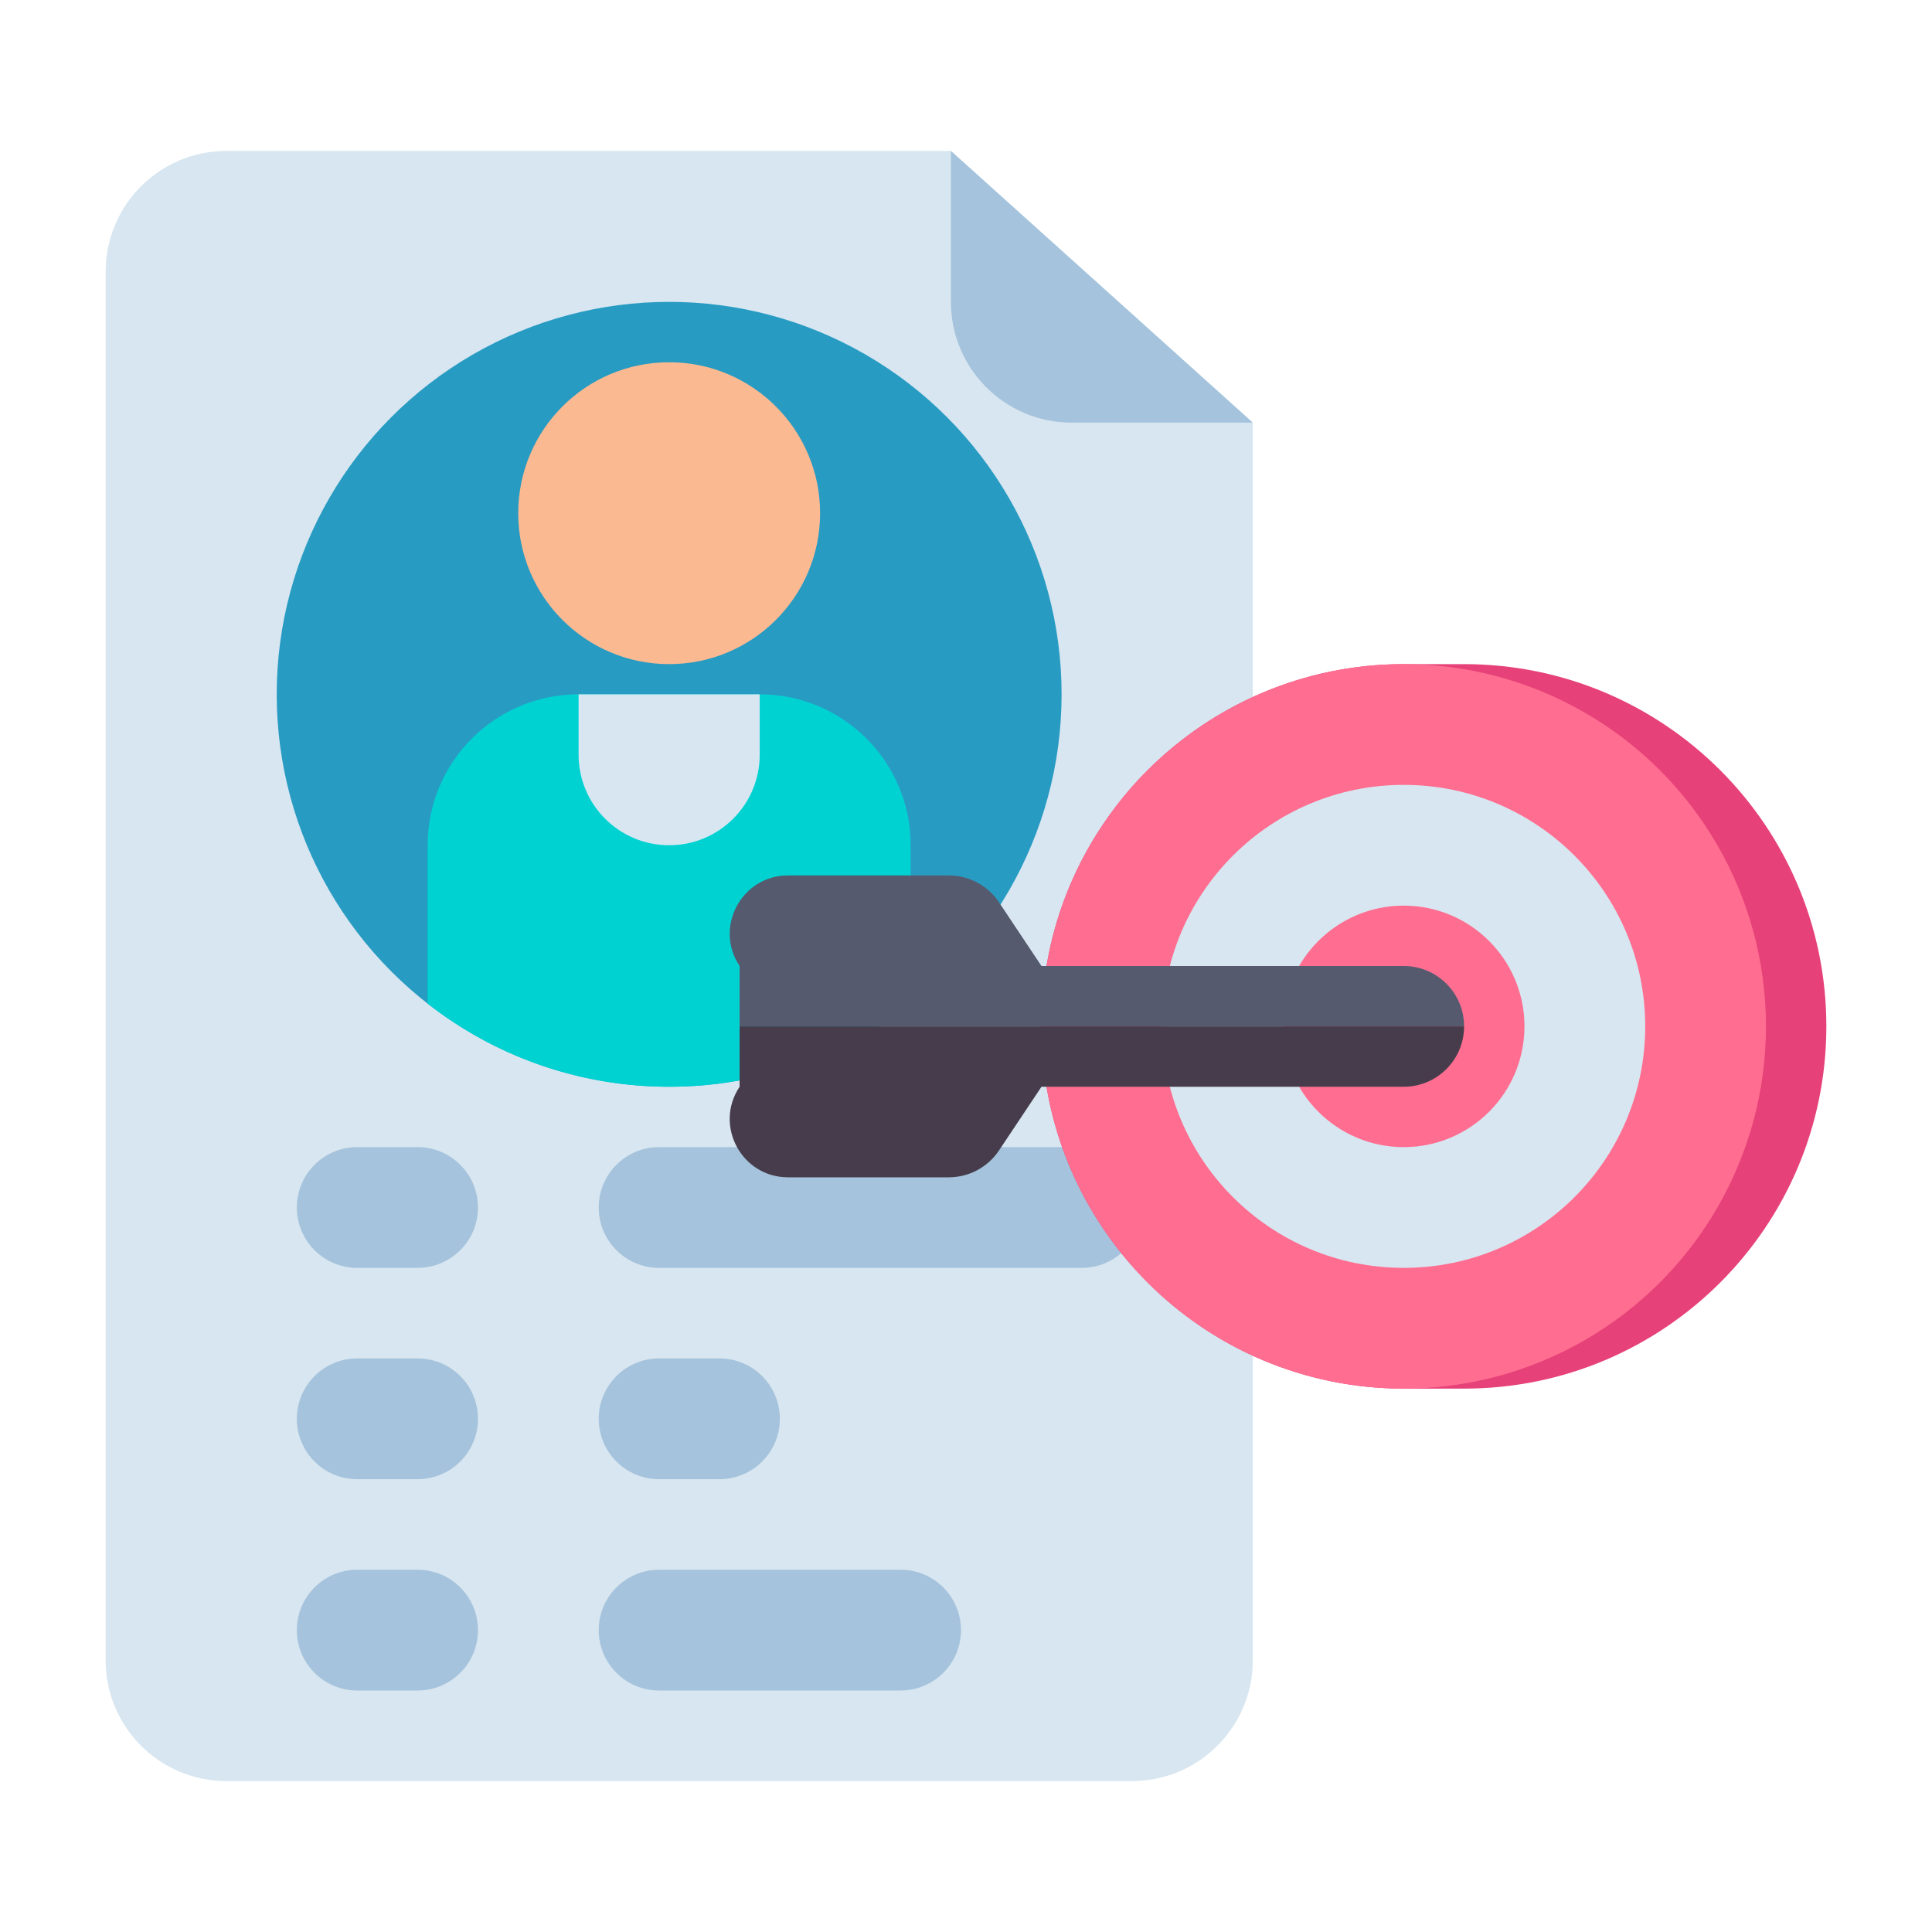
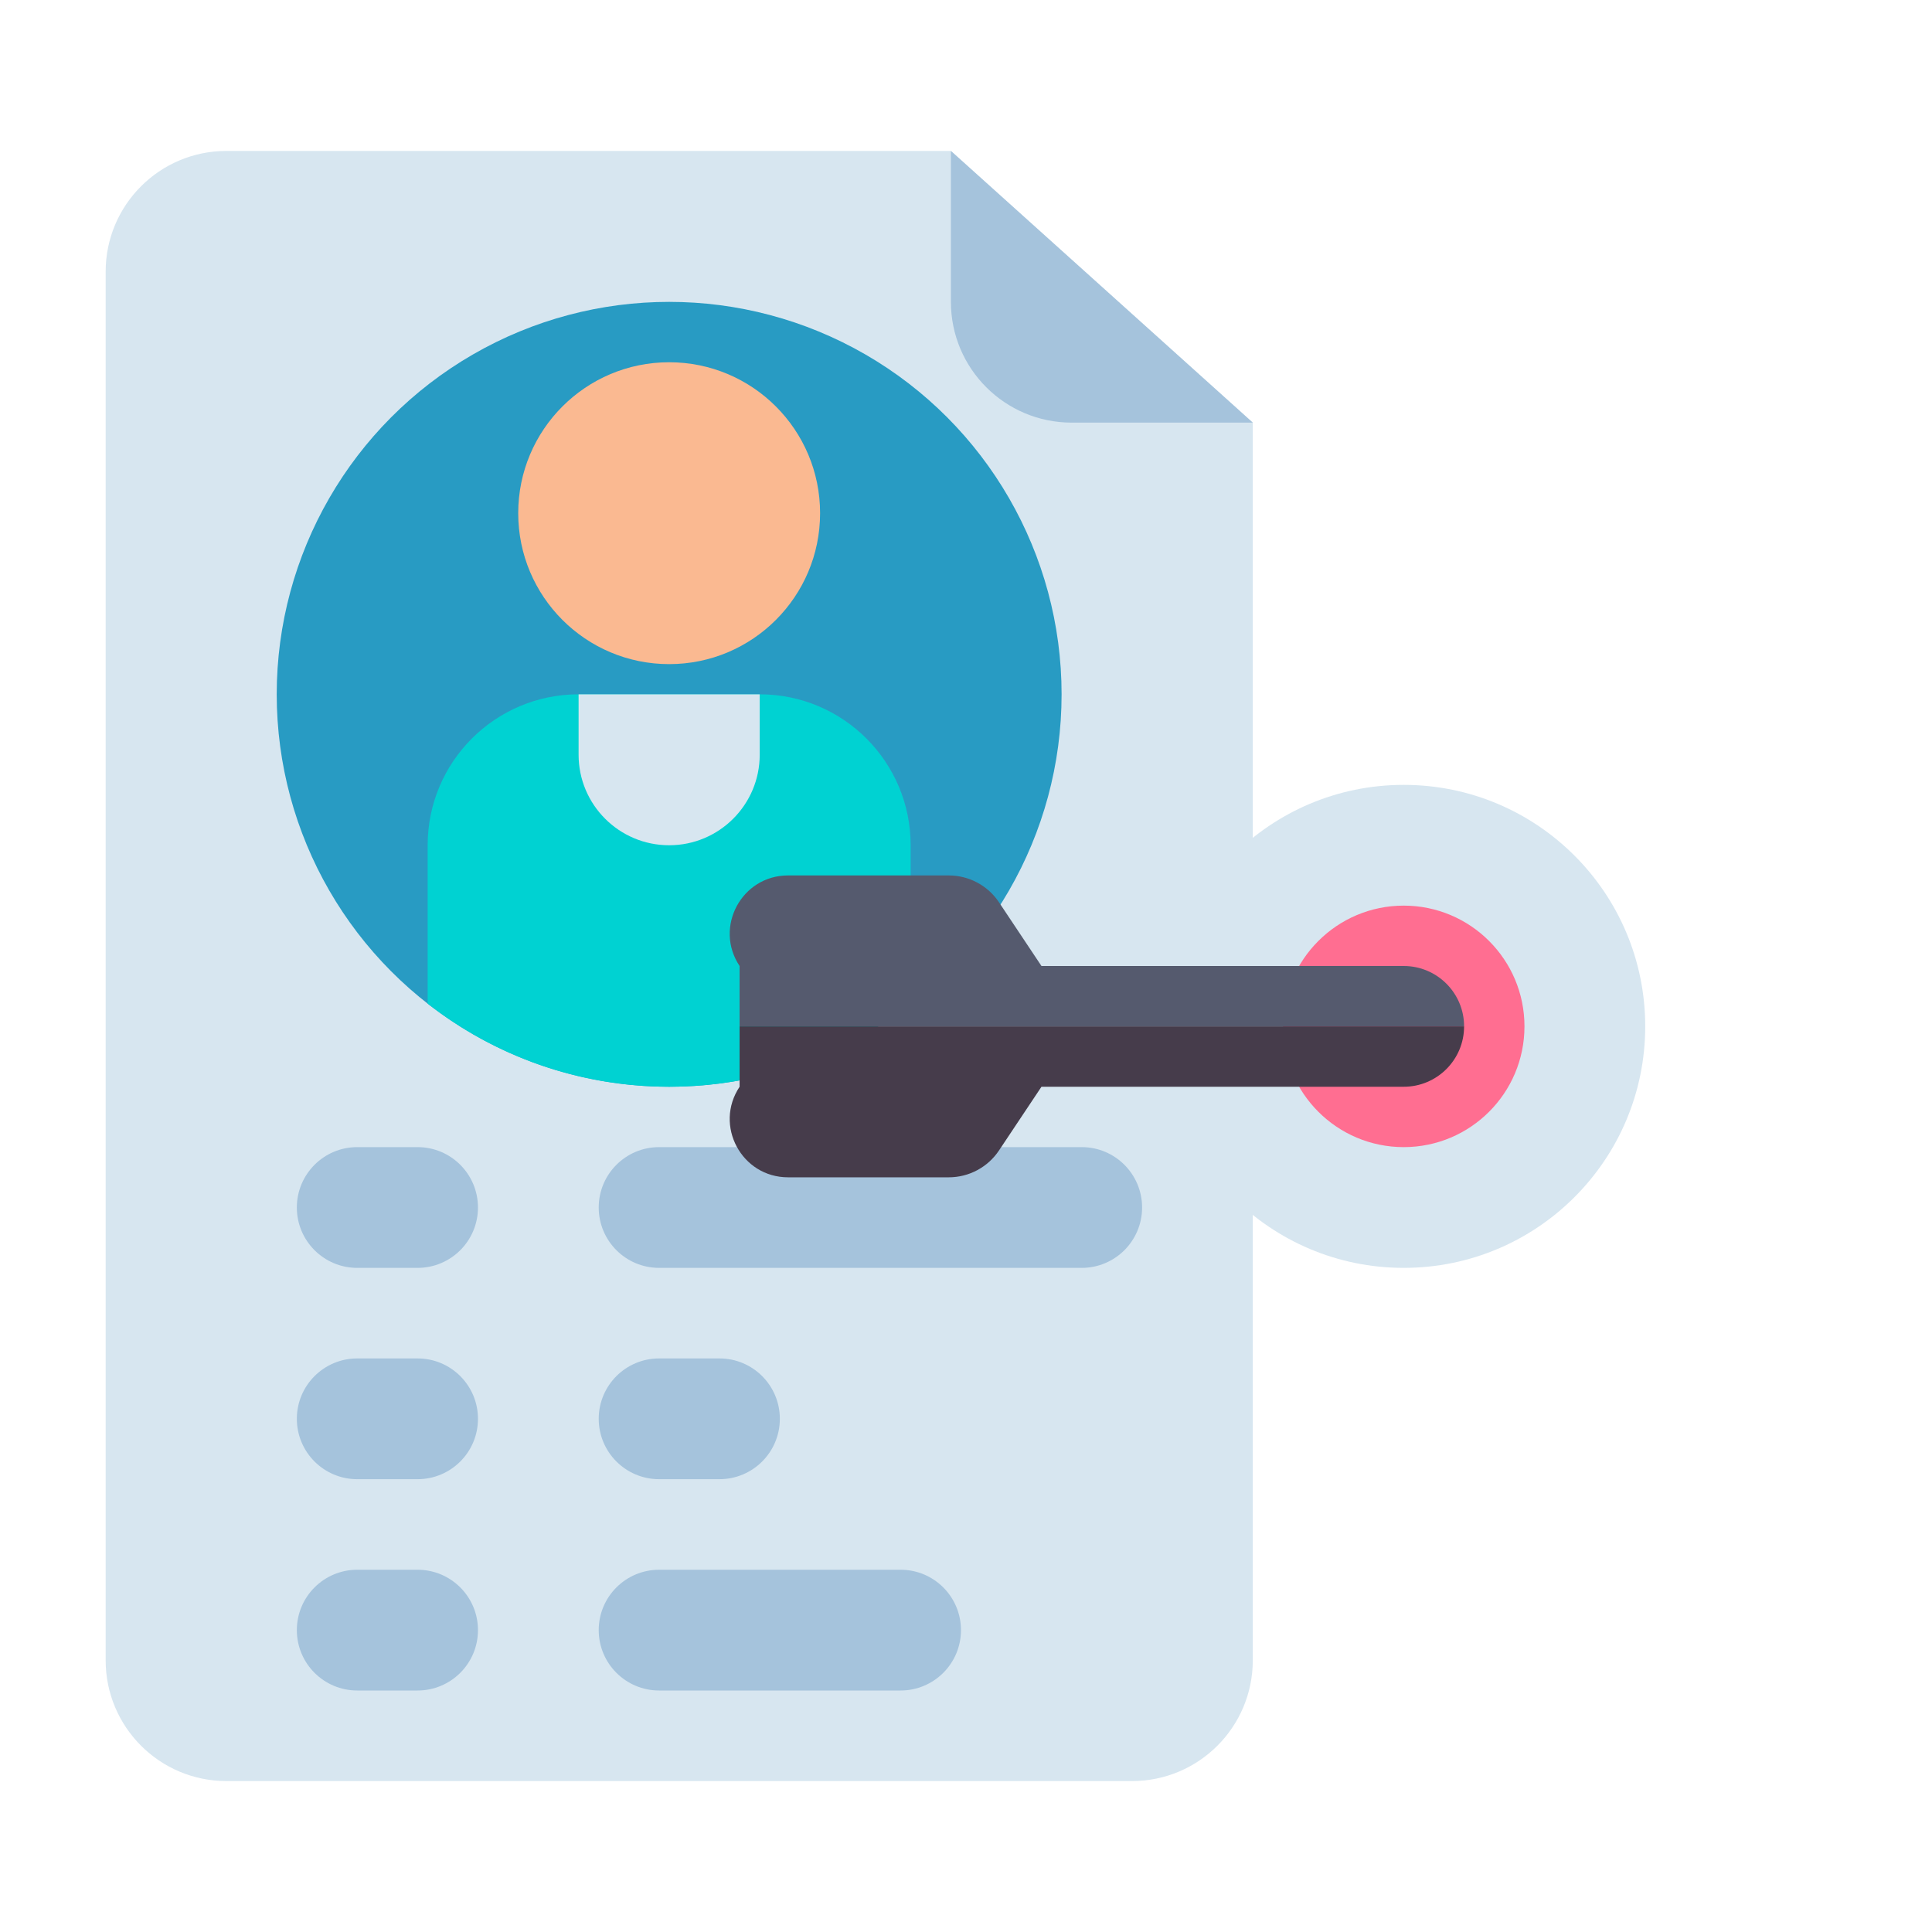
<svg xmlns="http://www.w3.org/2000/svg" id="Layer_1" height="512" viewBox="0 0 512 512" width="512">
  <g>
    <g>
      <path d="m300 472h-240c-17.673 0-32-14.327-32-32v-368c0-17.673 14.327-32 32-32h192l80 72v328c0 17.673-14.327 32-32 32z" fill="#d7e6f0" />
    </g>
    <g>
      <path d="m252 40v40c0 17.673 14.327 32 32 32h48z" fill="#a5c3dc" />
    </g>
    <g>
      <g>
        <circle cx="177.333" cy="184" fill="#289bc3" r="104" />
      </g>
      <g>
        <path d="m201.333 184h-48c-22.091 0-40 17.909-40 40v41.978c17.648 13.797 39.863 22.022 64 22.022s46.352-8.225 64-22.022v-41.978c0-22.091-17.908-40-40-40z" fill="#00d2d2" />
      </g>
      <g>
        <path d="m177.333 224c-13.255 0-24-10.745-24-24v-16h48v16c0 13.255-10.745 24-24 24z" fill="#d7e6f0" />
      </g>
      <g>
        <circle cx="177.333" cy="136" fill="#fab991" r="40" />
      </g>
    </g>
    <g>
      <g>
        <path d="m110.667 336h-16c-8.837 0-16-7.163-16-16 0-8.837 7.163-16 16-16h16c8.837 0 16 7.163 16 16 0 8.837-7.164 16-16 16z" fill="#a5c3dc" />
      </g>
      <g>
        <path d="m286.667 336h-112c-8.837 0-16-7.163-16-16 0-8.837 7.163-16 16-16h112c8.837 0 16 7.163 16 16 0 8.837-7.164 16-16 16z" fill="#a5c3dc" />
      </g>
      <g>
        <path d="m110.667 392h-16c-8.837 0-16-7.163-16-16 0-8.837 7.163-16 16-16h16c8.837 0 16 7.163 16 16 0 8.837-7.164 16-16 16z" fill="#a5c3dc" />
      </g>
      <g>
        <path d="m190.667 392h-16c-8.837 0-16-7.163-16-16 0-8.837 7.163-16 16-16h16c8.837 0 16 7.163 16 16 0 8.837-7.164 16-16 16z" fill="#a5c3dc" />
      </g>
      <g>
        <path d="m110.667 448h-16c-8.837 0-16-7.163-16-16 0-8.837 7.163-16 16-16h16c8.837 0 16 7.163 16 16 0 8.837-7.164 16-16 16z" fill="#a5c3dc" />
      </g>
      <g>
        <path d="m238.667 448h-64c-8.837 0-16-7.163-16-16 0-8.837 7.163-16 16-16h64c8.837 0 16 7.163 16 16 0 8.837-7.164 16-16 16z" fill="#a5c3dc" />
      </g>
    </g>
    <g>
-       <path d="m372 368h16c53.019 0 96-42.981 96-96 0-53.019-42.981-96-96-96h-16c-53.019 0-96 42.981-96 96 0 53.019 42.981 96 96 96z" fill="#e64178" />
-     </g>
+       </g>
    <g>
-       <circle cx="372" cy="272" fill="#ff6e91" r="96" />
-     </g>
+       </g>
    <g>
      <circle cx="372" cy="272" fill="#d7e6f0" r="64" />
    </g>
    <g>
      <circle cx="372" cy="272" fill="#ff6e91" r="32" />
    </g>
    <g>
      <path d="m372 256h-96l-11.25-16.875c-2.967-4.451-7.963-7.125-13.313-7.125h-42.593c-12.329 0-19.684 13.741-12.844 24v16h80 112c0-8.836-7.163-16-16-16z" fill="#555a6e" />
    </g>
    <g>
      <path d="m276 272h-80v16c-6.839 10.259.515 24 12.844 24h42.593c5.35 0 10.345-2.674 13.313-7.125l11.25-16.875h96c8.837 0 16-7.164 16-16z" fill="#463c4b" />
    </g>
  </g>
</svg>